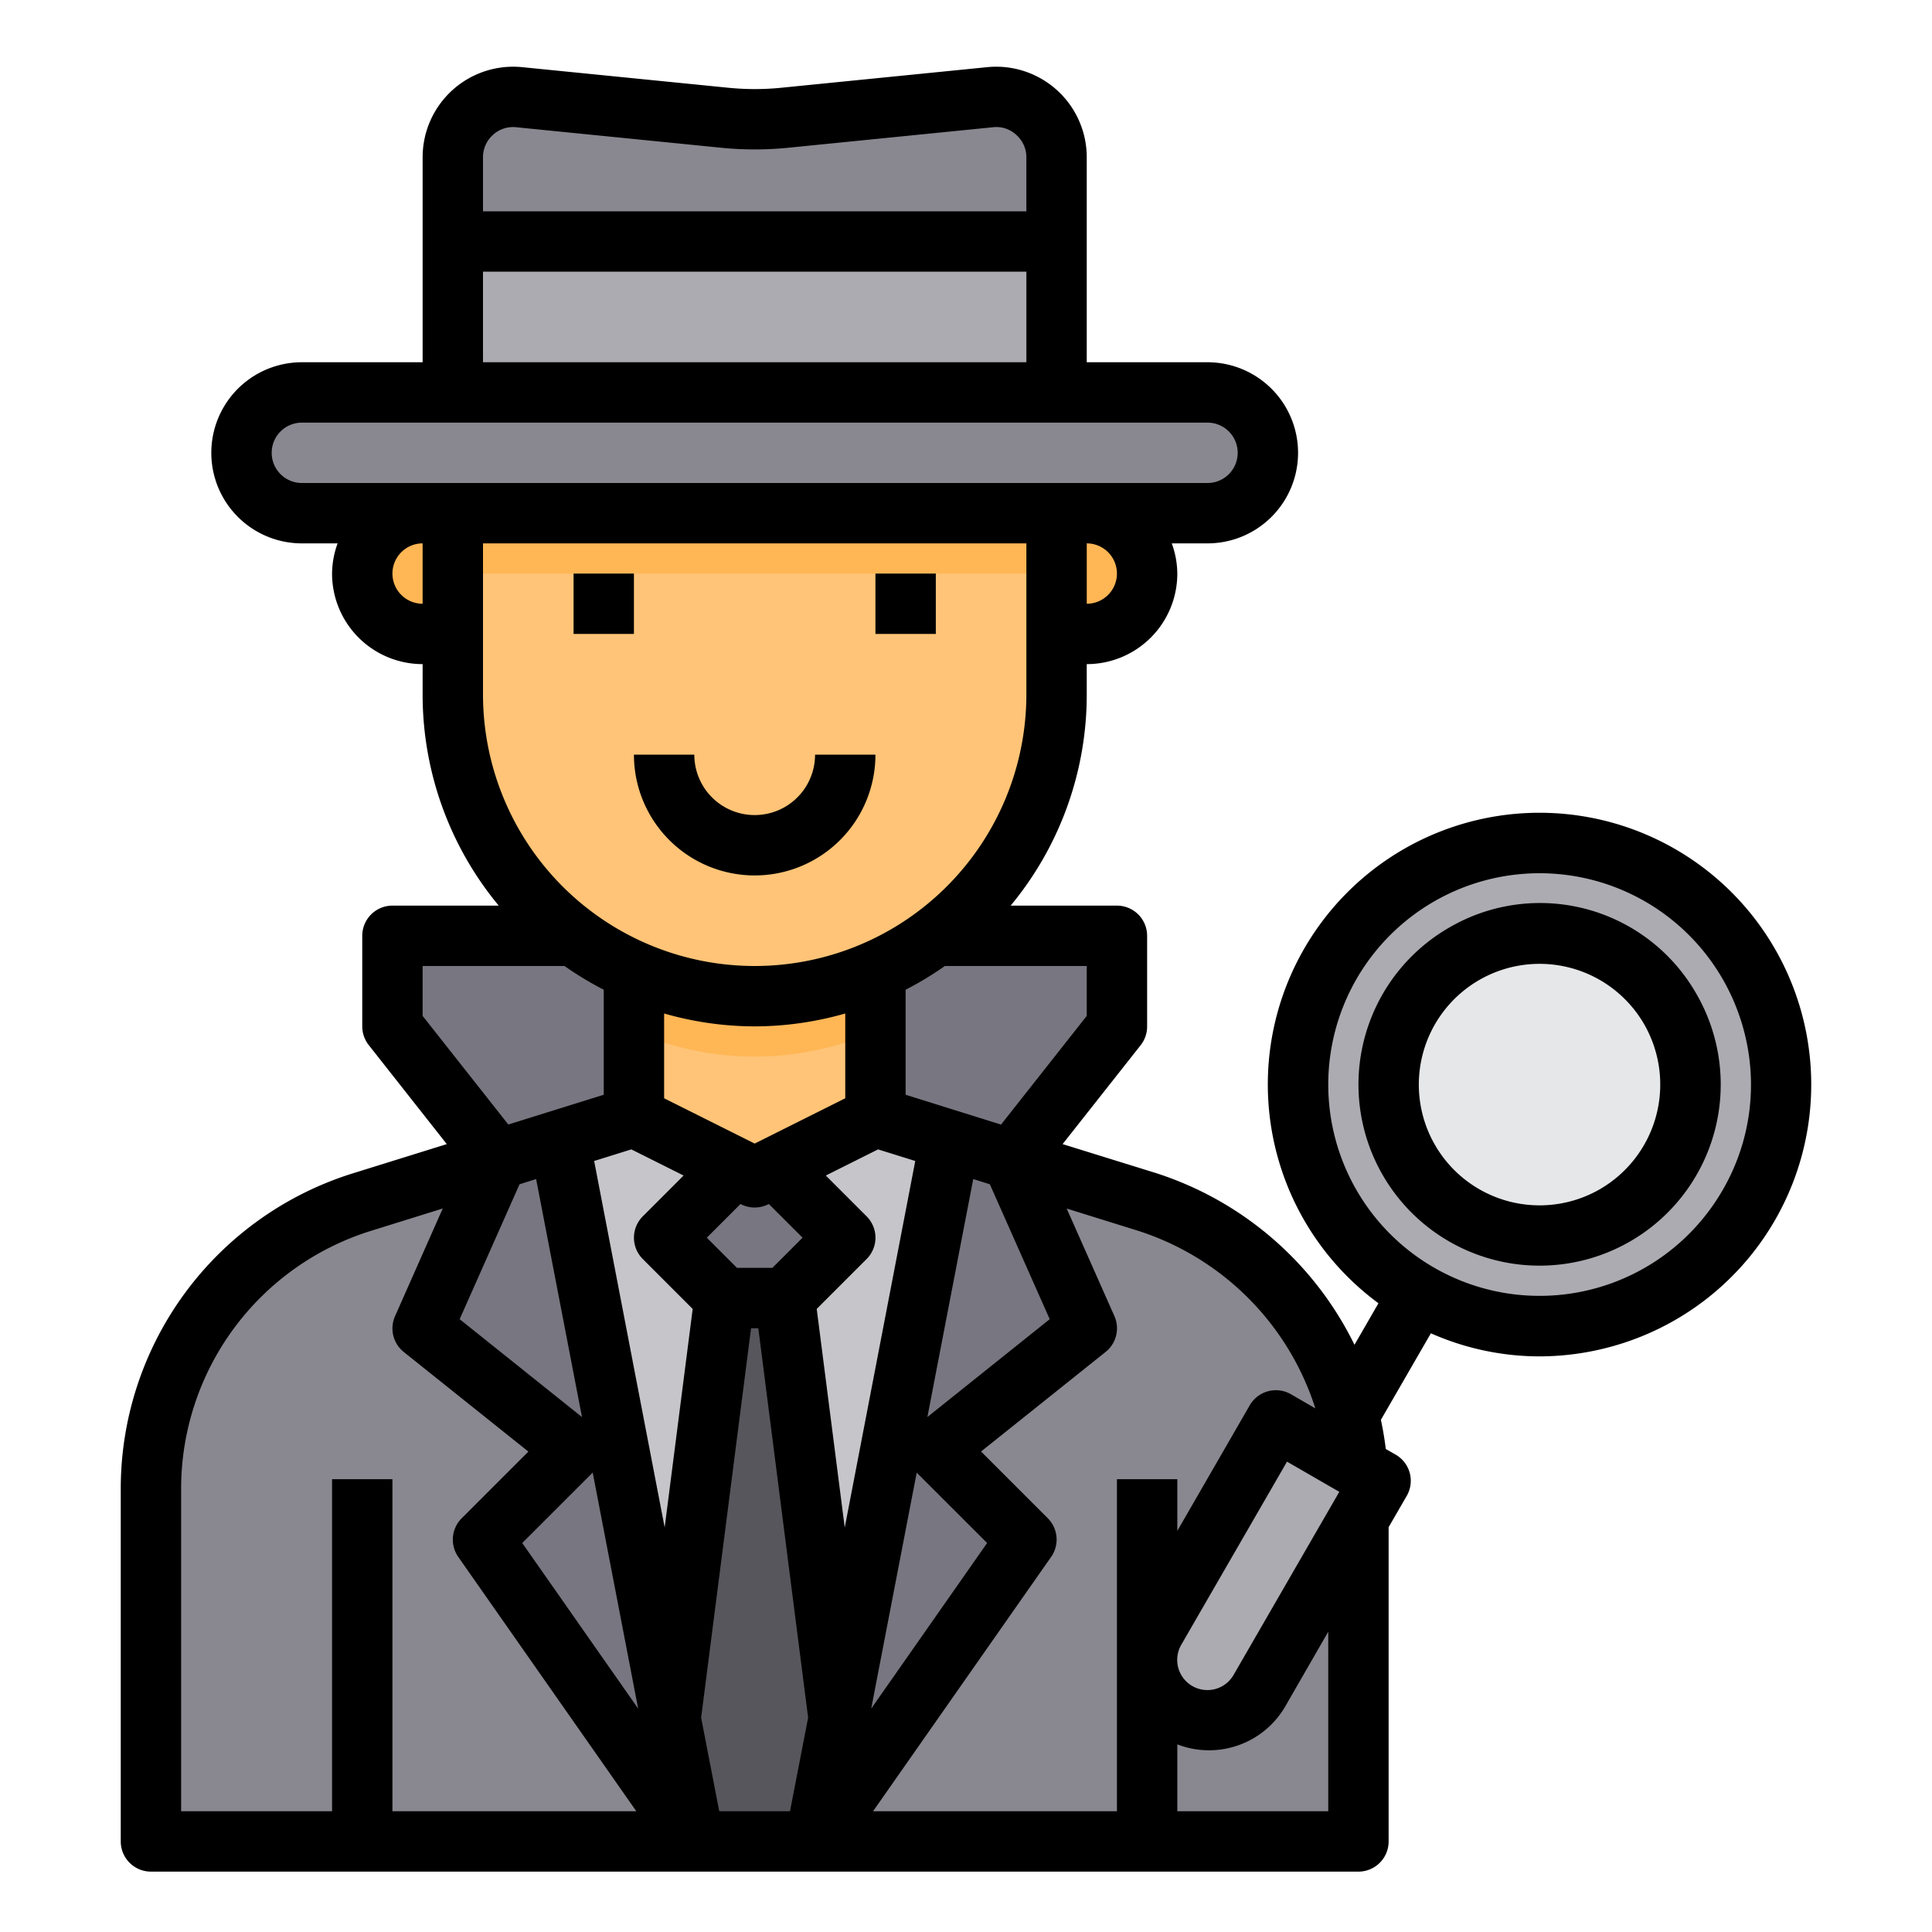
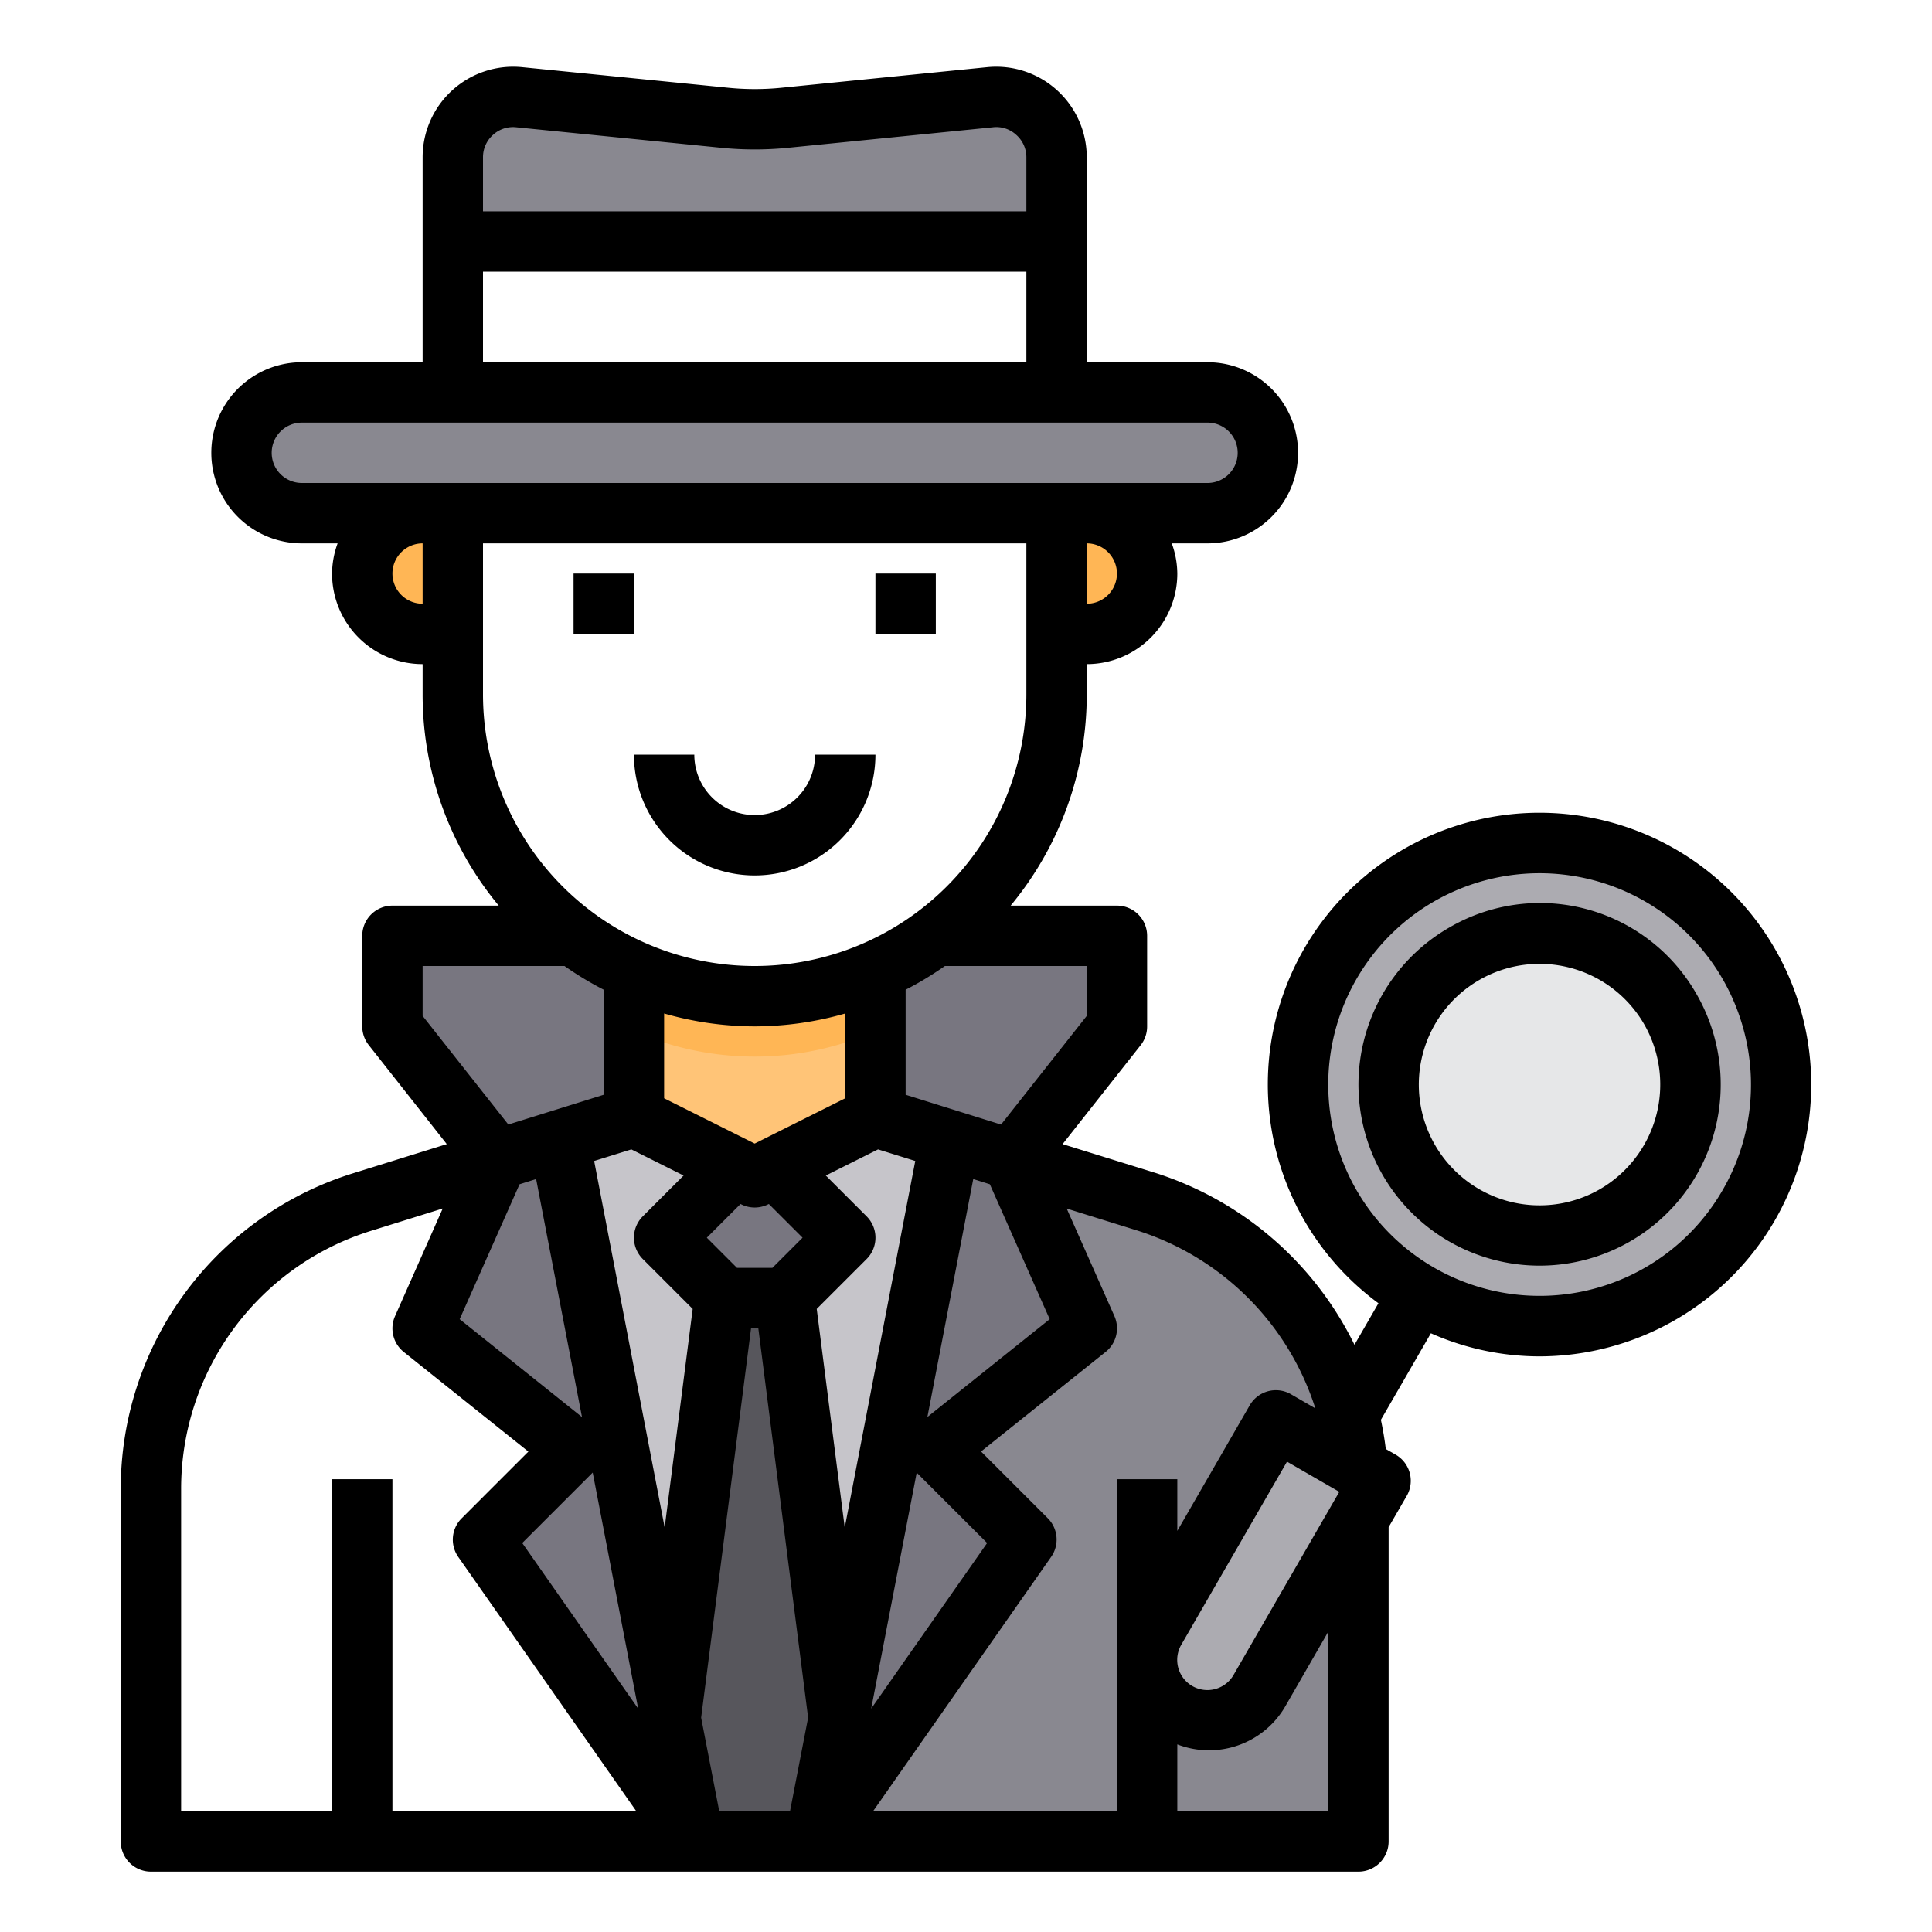
<svg xmlns="http://www.w3.org/2000/svg" height="512" viewBox="0 0 64 64" width="512" id="1458452774" class="svg u_1458452774" data-icon-custom="true" data-icon-name="detective.svg">
  <path d="m38 61h7v-11.65a9.989 9.989 0 0 0 -7.02-9.54l-4.45-1.39 2.47 5.58-5 4 3 3-7 10z" fill="#898890" />
  <path d="m57.93 39.93a8 8 0 1 1 -2.93-10.93 8.007 8.007 0 0 1 2.93 10.93z" fill="#acabb1" />
  <path d="m55.33 33.43a5 5 0 1 1 -6.83-1.83 5 5 0 0 1 6.83 1.83z" fill="#e6e7e8" />
  <path d="m44.97 48.61-.97-.56-1.73-1-4 6.93a2.031 2.031 0 0 0 -.27 1 2 2 0 0 0 3.73 1l3.27-5.67.73-1.26z" fill="#acabb1" />
  <path d="m41.41 13.59a1.955 1.955 0 0 1 .59 1.41 2.006 2.006 0 0 1 -2 2h-30a2.015 2.015 0 0 1 -2-2 2.006 2.006 0 0 1 2-2h30a1.955 1.955 0 0 1 1.41.59z" fill="#898890" />
-   <path d="m36 17a2 2 0 1 1 -1 3.73v-3.46a2 2 0 0 1 1-.27z" fill="#ffb655" />
+   <path d="m36 17a2 2 0 1 1 -1 3.73a2 2 0 0 1 1-.27z" fill="#ffb655" />
  <path d="m37 31v3l-3.48 4.41-2.05-.64-2.47-.77v-4.84a9.862 9.862 0 0 0 1.99-1.16z" fill="#787680" />
  <path d="m33.53 38.42 2.47 5.58-5 4 3 3-7 10 .78-4.08v-.01l3.69-19.14 2.05.64z" fill="#787680" />
-   <path d="m35 20.73v2.27a9.969 9.969 0 0 1 -2.93 7.07 9.474 9.474 0 0 1 -1.08.93 9.985 9.985 0 0 1 -11.98 0 9.985 9.985 0 0 1 -4.01-8v-6h20z" fill="#ffc477" />
-   <path d="m15 8h20v5h-20z" fill="#acabb1" />
  <path d="m35 5.21v2.79h-20v-2.79a2 2 0 0 1 2.2-1.99l6.8.68a9.55 9.55 0 0 0 2 0l6.8-.68a2 2 0 0 1 2.2 1.99z" fill="#898890" />
  <path d="m31.47 37.77-3.69 19.14-1.78-13.91 2-2-2.33-2.33 3.33-1.67z" fill="#c6c5ca" />
  <path d="m29 32.16v4.84l-3.33 1.67-.67.33-.67-.33-3.33-1.67v-4.84a9.944 9.944 0 0 0 8 0z" fill="#ffc477" />
  <path d="m28 41-2 2h-2l-2-2 2.33-2.33.67.33.67-.33z" fill="#787680" />
  <path d="m27.78 56.91v.01l-.78 4.08h-4l-.78-4.08v-.01l1.78-13.91h2z" fill="#57565c" />
  <path d="m24.33 38.67-2.33 2.33 2 2-1.78 13.91-3.69-19.14 2.47-.77z" fill="#c6c5ca" />
  <path d="m22.22 56.92.78 4.08-7-10 3-3-5-4 2.47-5.58.01-.01 2.05-.64 3.69 19.14z" fill="#787680" />
-   <path d="m12 61h-7v-11.65a9.989 9.989 0 0 1 7.02-9.54l4.45-1.39-2.47 5.58 5 4-3 3 7 10z" fill="#898890" />
  <path d="m21 32.16v4.84l-2.47.77-2.05.64-3.48-4.41v-3h6.01a9.862 9.862 0 0 0 1.99 1.16z" fill="#787680" />
  <g fill="#ffb655">
    <path d="m15 17.27v3.46a2 2 0 1 1 0-3.46z" />
    <path d="m29 32.16v2a9.944 9.944 0 0 1 -8 0v-2a9.944 9.944 0 0 0 8 0z" />
-     <path d="m15 17h20v2h-20z" />
  </g>
  <path d="m19 19h2v2h-2z" />
  <path d="m29 19h2v2h-2z" />
  <path d="m25 29a4 4 0 0 0 4-4h-2a2 2 0 0 1 -4 0h-2a4 4 0 0 0 4 4z" />
  <path d="m59.693 33.6a9 9 0 1 0 -14.03 9.572l-.794 1.376a11.1 11.1 0 0 0 -6.591-5.693l-3.078-.955 2.586-3.277a1 1 0 0 0 .214-.623v-3a1 1 0 0 0 -1-1h-3.521a10.949 10.949 0 0 0 2.521-7v-1a3 3 0 0 0 3-3 2.966 2.966 0 0 0 -.184-1h1.184a3 3 0 0 0 0-6h-4v-6.79a3 3 0 0 0 -3.3-2.985l-6.8.68a8.8 8.8 0 0 1 -1.792 0l-6.808-.68a3 3 0 0 0 -3.3 2.985v6.79h-4a3 3 0 0 0 0 6h1.184a2.966 2.966 0 0 0 -.184 1 3 3 0 0 0 3 3v1a10.949 10.949 0 0 0 2.521 7h-3.521a1 1 0 0 0 -1 1v3a1 1 0 0 0 .215.619l2.585 3.281-3.077.958a10.943 10.943 0 0 0 -7.723 10.492v11.65a1 1 0 0 0 1 1h40a1 1 0 0 0 1-1v-10.41l.6-1.037a1 1 0 0 0 -.367-1.366l-.327-.187c-.038-.314-.092-.637-.162-.966l1.656-2.867a8.917 8.917 0 0 0 3.586.765 9.037 9.037 0 0 0 2.344-.311 9 9 0 0 0 6.363-11.021zm-18.827 21.88a1 1 0 1 1 -1.732-1l3.5-6.061 1.732 1zm2.7-8.83-.8-.463a1 1 0 0 0 -1.367.366l-2.399 4.159v-1.712h-2v11h-8.079l5.9-8.427a1 1 0 0 0 -.112-1.28l-2.21-2.21 4.128-3.3a1 1 0 0 0 .289-1.186l-1.58-3.562 2.348.731a9.068 9.068 0 0 1 5.887 5.884zm-19.74 13.35-.6-3.1 1.654-12.9h.24l1.65 12.9-.6 3.1zm-6.615-20.77.549-.172 1.519 7.884-4.052-3.242zm7.789-5.23a10.928 10.928 0 0 0 3-.427v2.809l-3 1.5-3-1.5v-2.809a10.928 10.928 0 0 0 3 .427zm7.79 5.23 1.983 4.47-4.052 3.241 1.519-7.883zm-.09 11.884-3.84 5.486 1.507-7.817zm-4.717-.51-.928-7.244 1.653-1.653a1 1 0 0 0 0-1.414l-1.352-1.352 1.731-.866 1.232.384zm-3.569-8.604-1-1 1.117-1.116.022.011a1 1 0 0 0 .894 0l.022-.011 1.117 1.116-1 1zm-3.5-3.925 1.731.866-1.352 1.352a1 1 0 0 0 0 1.414l1.653 1.653-.928 7.24-2.336-12.141zm-1.28 10.706 1.506 7.819-3.84-5.486zm16.366-15.128-2.839 3.6-3.161-.988v-3.479a10.961 10.961 0 0 0 1.3-.786h4.7zm1-14.653a1 1 0 0 1 -1 1v-2a1 1 0 0 1 1 1zm-20.671-14.531a.982.982 0 0 1 .771-.254l6.805.681a11.129 11.129 0 0 0 2.19 0l6.8-.681a.97.97 0 0 1 .772.254.988.988 0 0 1 .333.741v1.79h-18v-1.79a.988.988 0 0 1 .329-.741zm-.329 4.531h18v3h-18zm-7 6a1 1 0 0 1 1-1h30a1 1 0 0 1 0 2h-30a1 1 0 0 1 -1-1zm4 4a1 1 0 0 1 1-1v2a1 1 0 0 1 -1-1zm3-1h18v5a9 9 0 0 1 -18 0zm-2 14h4.7a10.961 10.961 0 0 0 1.3.786v3.479l-3.161.986-2.839-3.598zm-8 17.35a8.948 8.948 0 0 1 6.317-8.585l2.349-.732-1.58 3.567a1 1 0 0 0 .289 1.186l4.128 3.3-2.21 2.21a1 1 0 0 0 -.112 1.28l5.898 8.424h-8.079v-11h-2v11h-5zm38 10.65h-5v-2.215a2.92 2.92 0 0 0 3.6-1.3l1.4-2.432zm13.062-20.572a7 7 0 1 1 .7-5.312 6.953 6.953 0 0 1 -.7 5.312z" />
  <path d="m48 30.731a6 6 0 1 0 8.2 2.2 5.965 5.965 0 0 0 -8.2-2.2zm5 8.662a4 4 0 1 1 1.464-5.465 4.007 4.007 0 0 1 -1.464 5.465z" />
</svg>